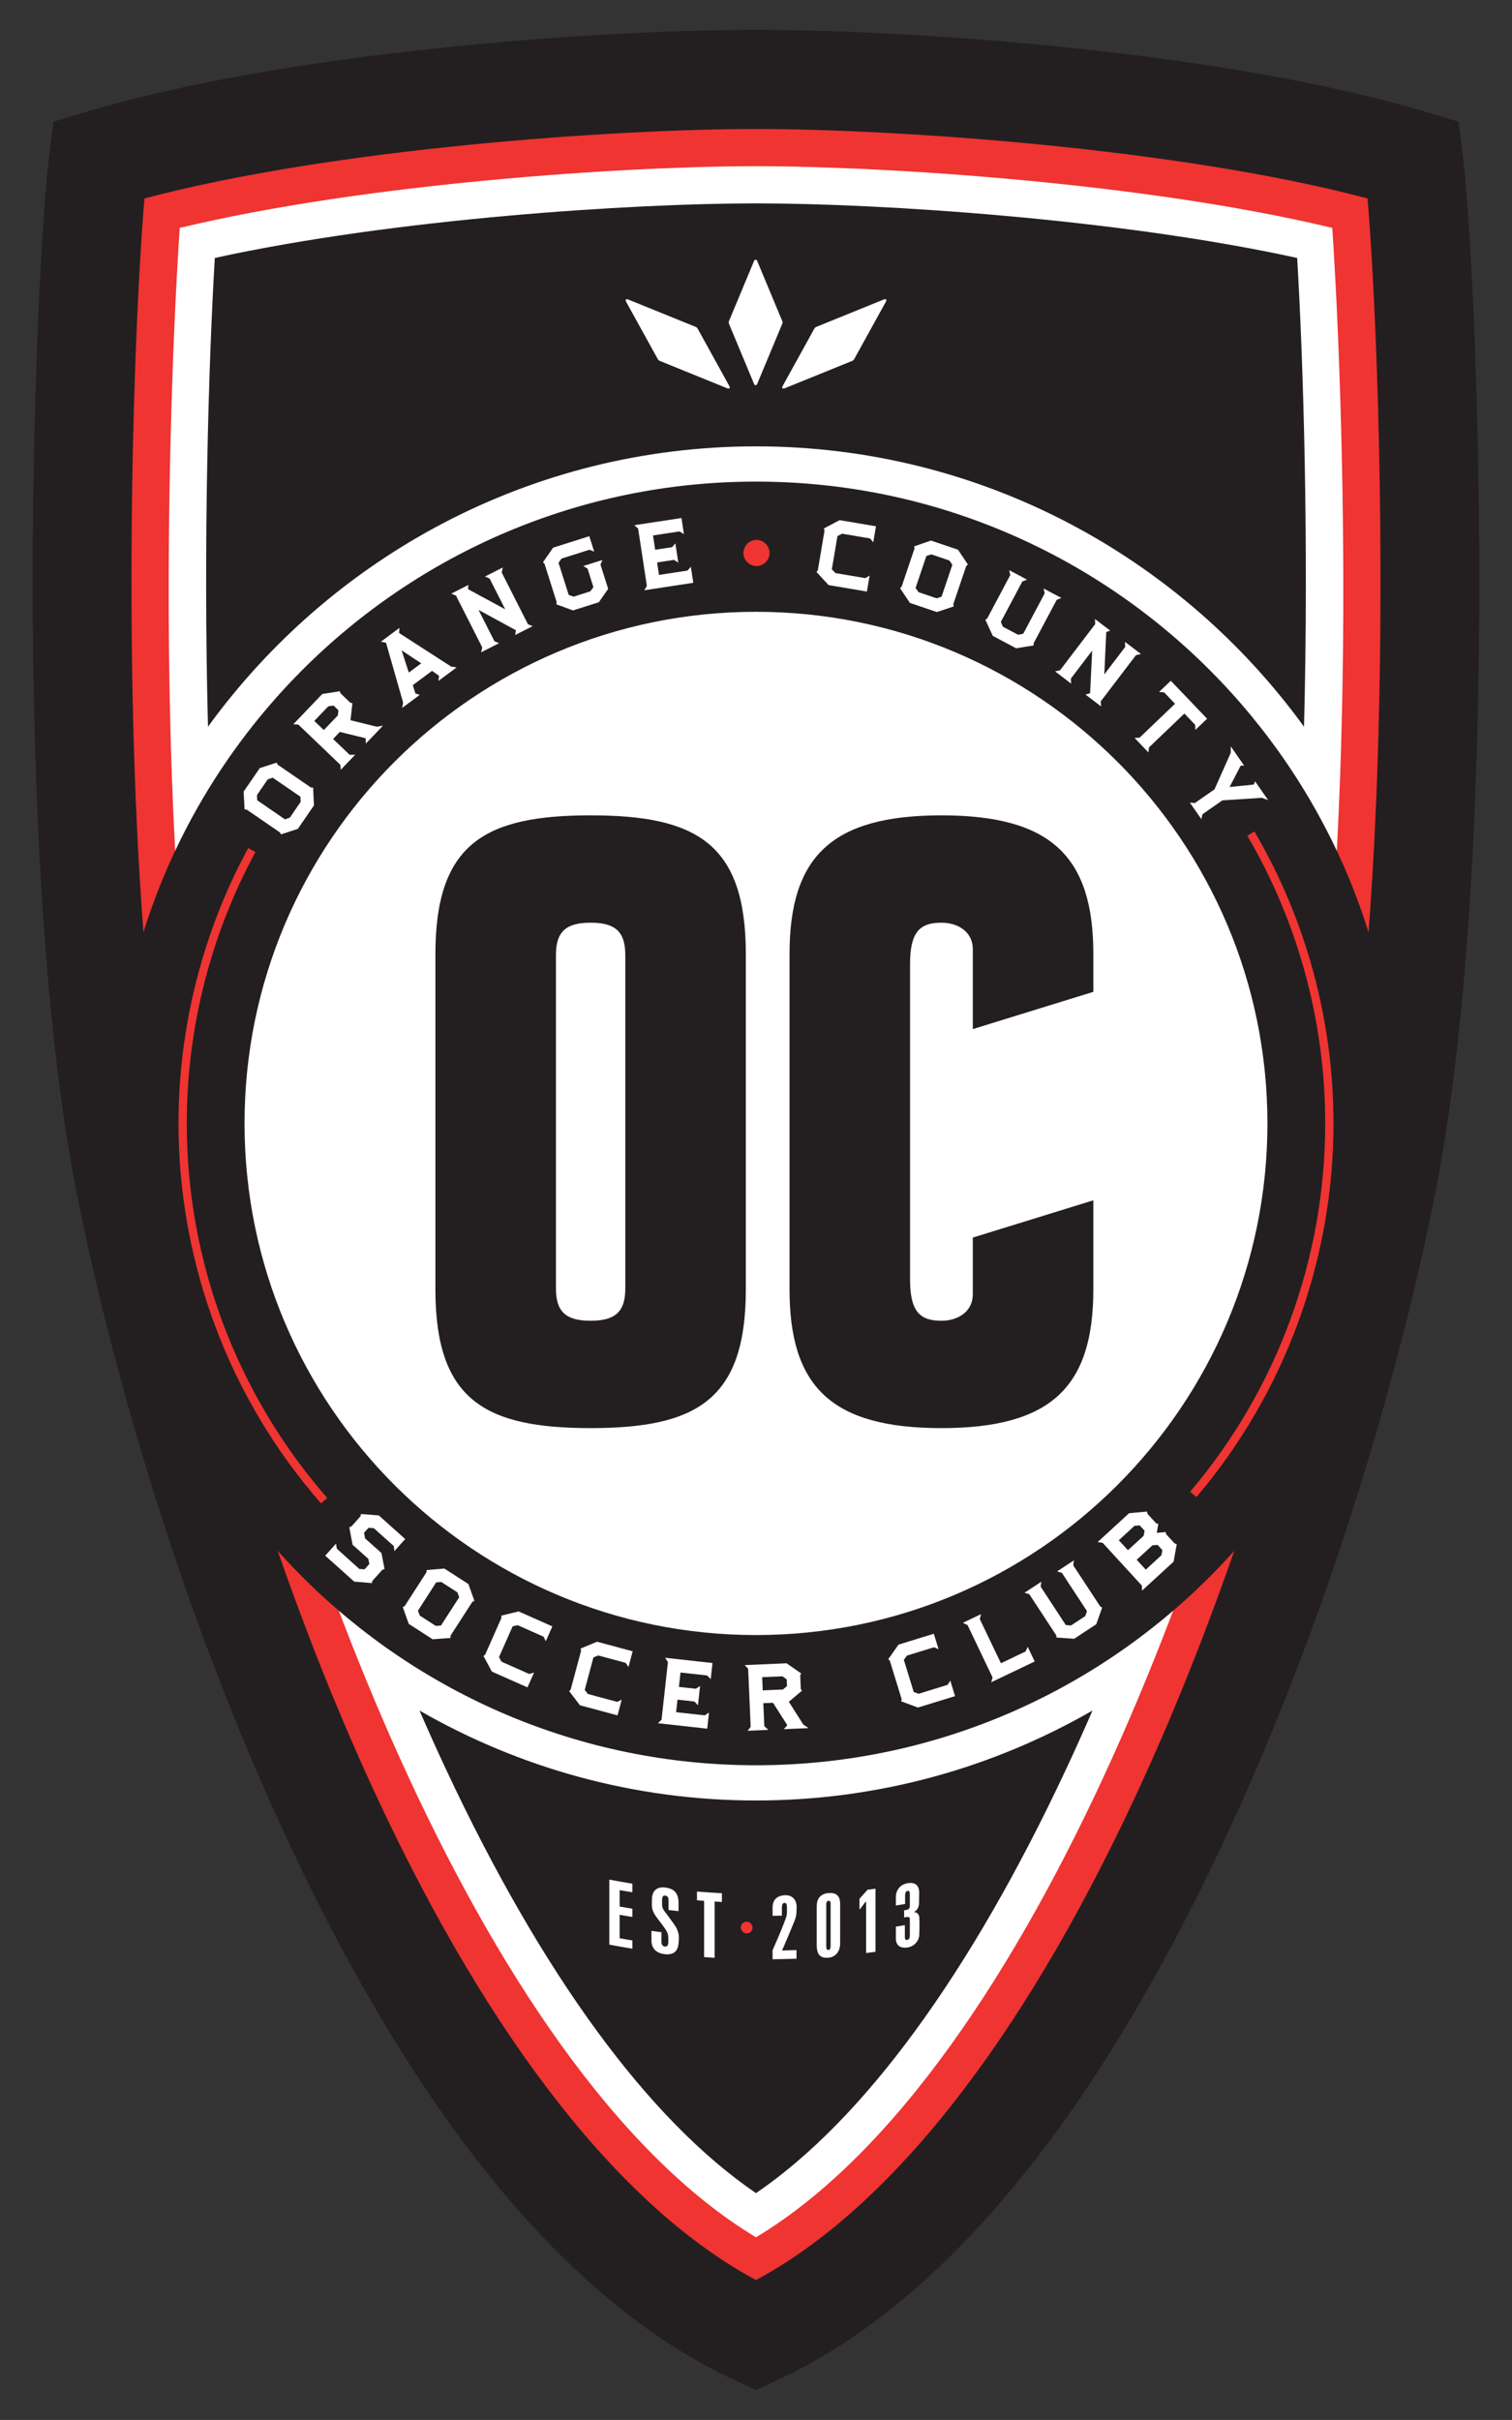
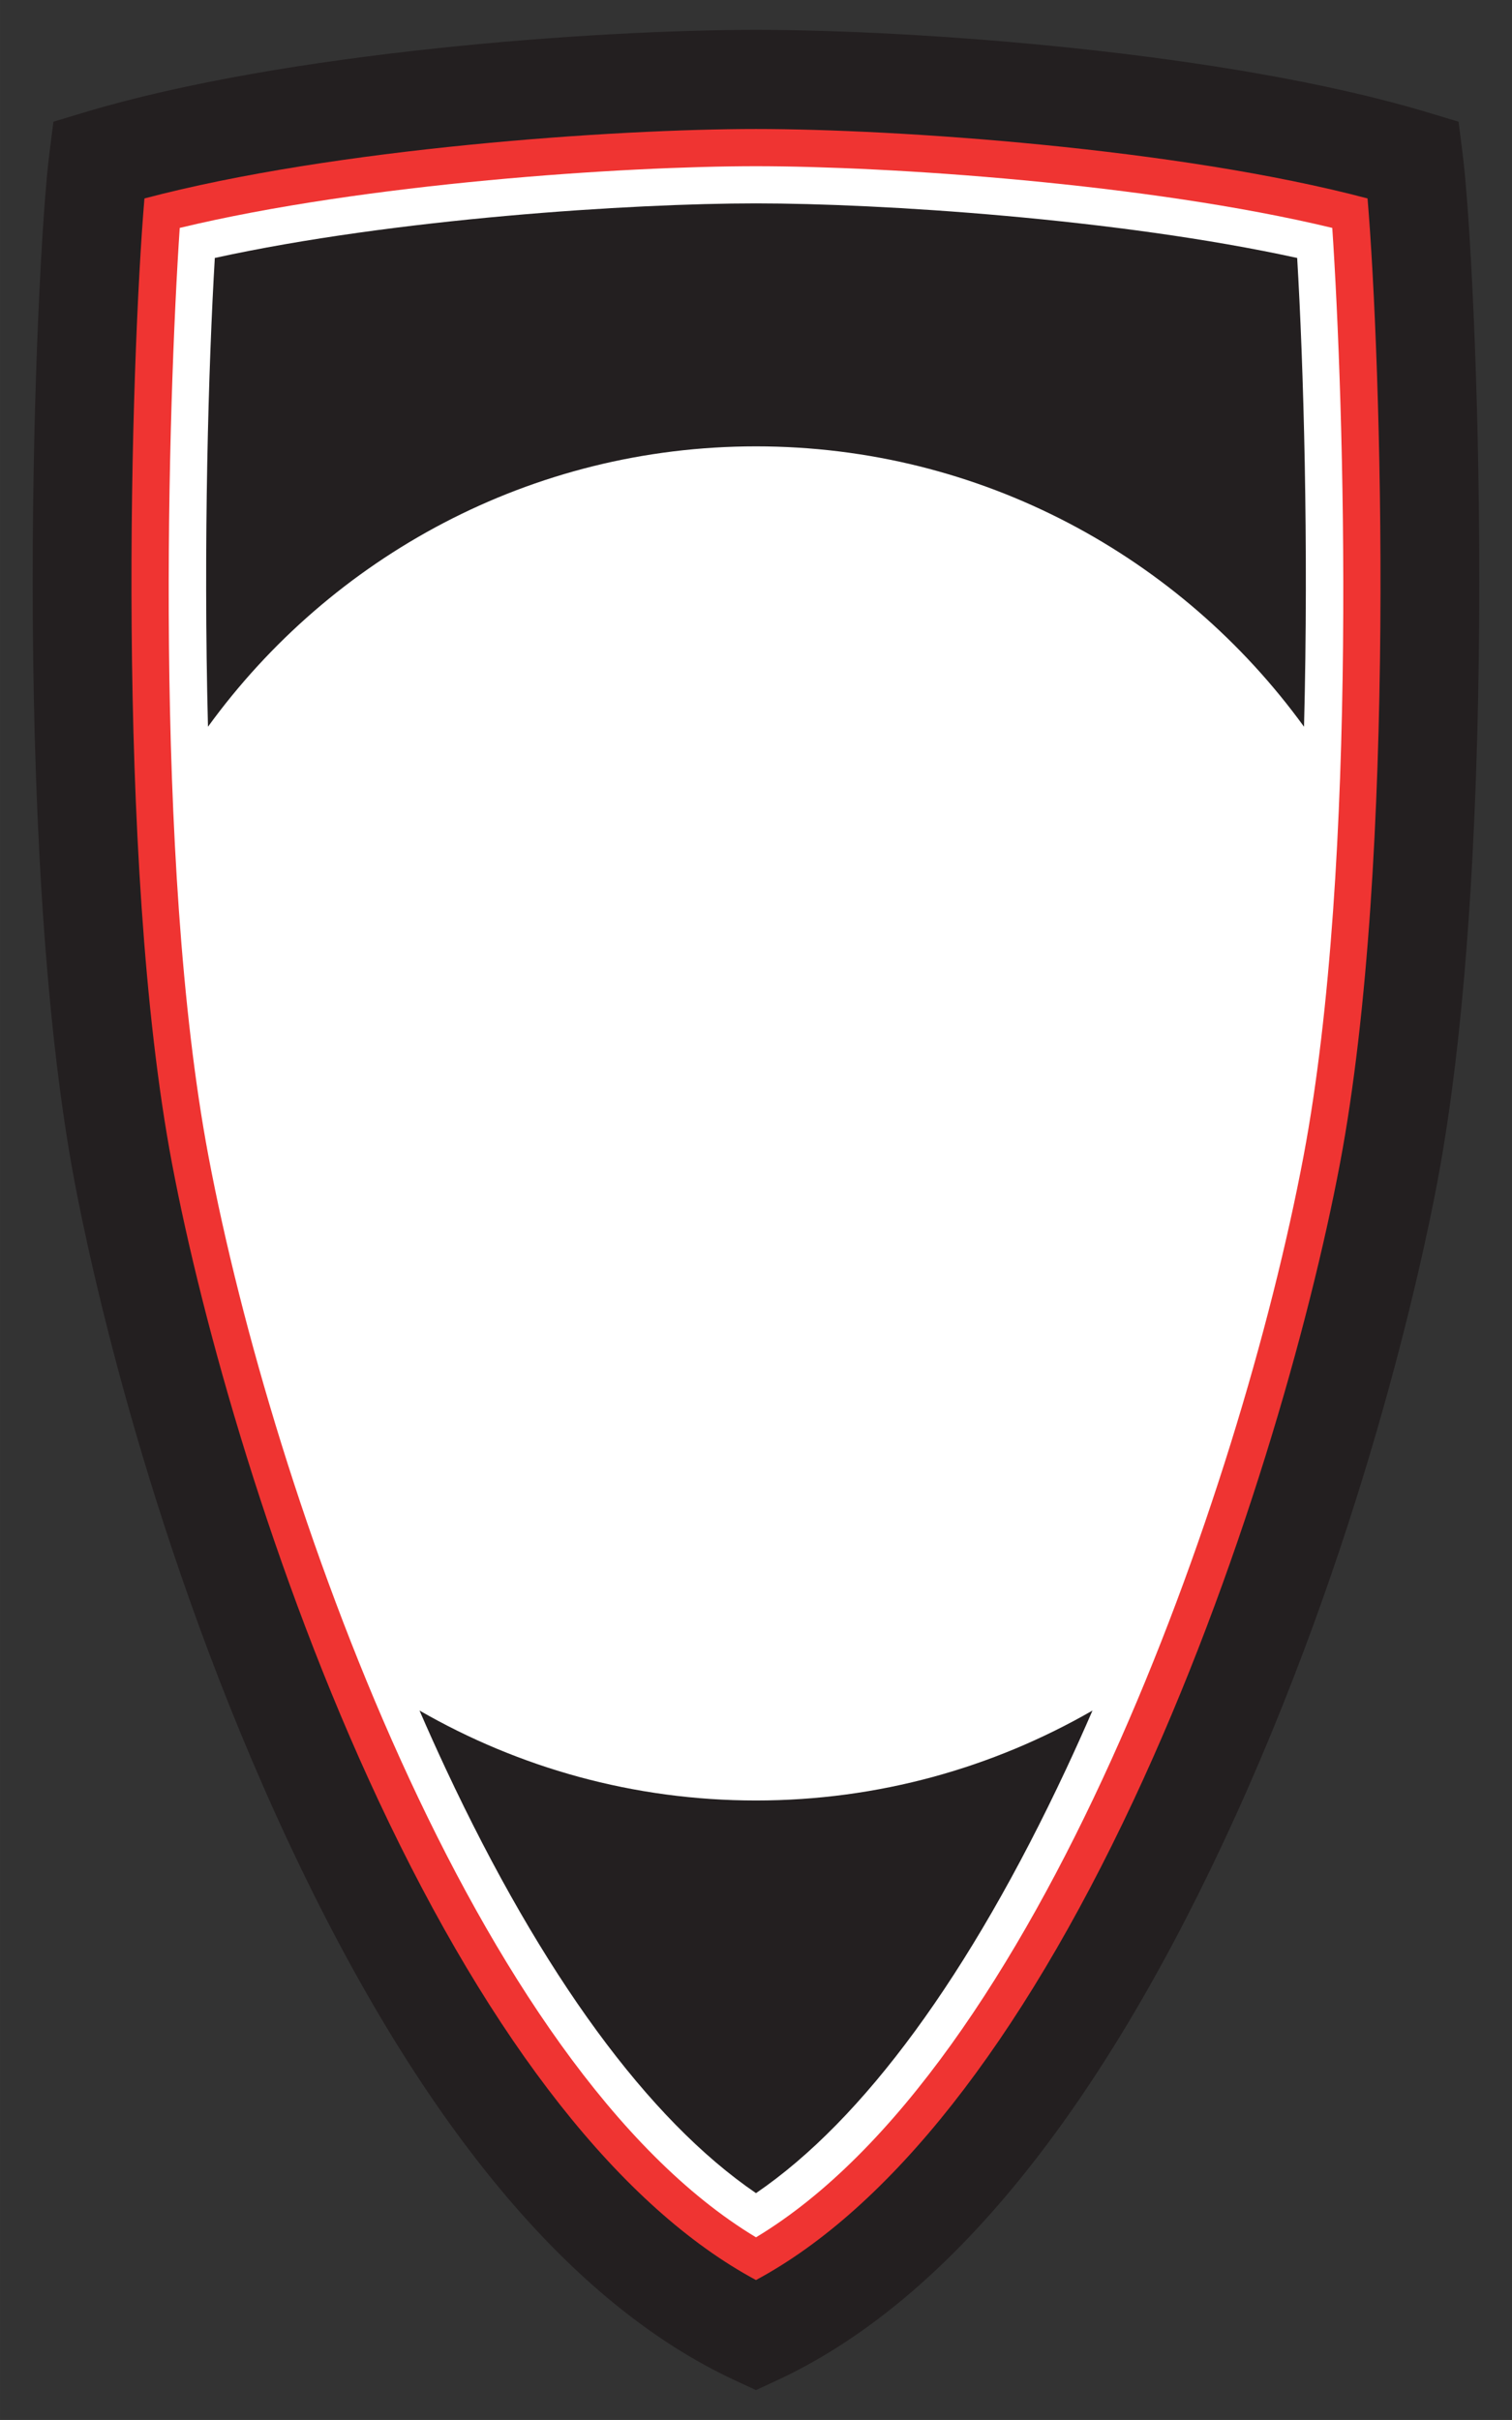
<svg xmlns="http://www.w3.org/2000/svg" width="250.003" height="399.995" viewBox="0 0 300.004 479.996" xml:space="preserve">
  <rect x="0" y="0" width="300.004" height="479.996" fill="#333333" stroke="none" />
  <defs>
    <clipPath clipPathUnits="userSpaceOnUse" id="a">
      <path d="M 0,792 612,792 612,0 0,0 0,792 z" />
    </clipPath>
    <clipPath clipPathUnits="userSpaceOnUse" id="b">
      <path d="M 0,0 612,0 612,792 0,792 0,0 z" />
    </clipPath>
    <clipPath clipPathUnits="userSpaceOnUse" id="c">
      <path d="m 519.77,599.106 76.541,0 0,124.843 -76.541,0 0,-124.843 z" />
    </clipPath>
    <clipPath clipPathUnits="userSpaceOnUse" id="d">
-       <path d="M 0,792 612,792 612,0 0,0 0,792 z" />
-     </clipPath>
+       </clipPath>
    <clipPath clipPathUnits="userSpaceOnUse" id="e">
      <path d="M 0,0 612,0 612,792 0,792 0,0 z" />
    </clipPath>
  </defs>
  <g transform="matrix(1.25 0 0 -1.25 -547.548 1066.907)">
    <g transform="matrix(3 0 0 3 -1116.08 -1323.054)">
      <g clip-path="url(#a)">
        <g clip-path="url(#b)">
          <path d="M558.04 699.736c18.264 0 33.115-14.762 33.595-33.153 2.471 18.232 1.35 45.233.748 50.049-10.102 3.082-26.018 4.256-34.343 4.256-8.324 0-24.241-1.174-34.343-4.256-.602-4.816-1.723-31.817.748-50.049.481 18.391 15.332 33.153 33.595 33.153M558.04 632.472c-13.232 0-24.694 7.549-30.336 18.571 5.362-18.404 15.746-41.846 30.336-48.611 14.591 6.765 24.974 30.207 30.336 48.611-5.642-11.022-17.103-18.571-30.336-18.571" style="fill:#231f20;fill-opacity:1;fill-rule:nonzero;stroke:none" />
          <path d="m 558.04,609.524 c -5.688,3.879 -11.31,11.545 -16.407,22.425 -0.48,1.026 -0.946,2.061 -1.397,3.101 5.249,-3.02 11.325,-4.758 17.804,-4.758 6.479,0 12.555,1.738 17.804,4.758 -0.451,-1.04 -0.917,-2.075 -1.397,-3.101 -5.097,-10.88 -10.719,-18.546 -16.407,-22.425 m -28.635,102.358 c 9.506,2.082 22.068,2.887 28.635,2.887 6.567,0 19.129,-0.805 28.634,-2.887 0.334,-5.622 0.614,-15.088 0.362,-24.795 -6.514,8.977 -17.081,14.83 -28.996,14.83 -11.915,0 -22.482,-5.853 -28.996,-14.83 -0.252,9.707 0.028,19.173 0.361,24.795 m 64.448,-45.778 c 0,2.788 -0.331,5.498 -0.936,8.105 1.515,17.448 0.443,38.646 -0.09,42.86 -10.238,3.082 -26.351,4.256 -34.787,4.256 -8.436,0 -24.549,-1.174 -34.787,-4.256 -0.533,-4.214 -1.605,-25.412 -0.09,-42.86 -0.605,-2.607 -0.936,-5.317 -0.936,-8.105 0,-8.224 2.793,-15.803 7.471,-21.855 5.753,-17.099 15.389,-36.249 28.342,-42.253 12.953,6.004 22.59,25.154 28.342,42.253 4.678,6.052 7.471,13.631 7.471,21.855" style="fill:#fff;fill-opacity:1;fill-rule:nonzero;stroke:none" />
        </g>
      </g>
    </g>
    <g transform="matrix(3 0 0 3 -1116.08 -1323.054)">
      <g clip-path="url(#c)">
        <path d="m 558.04,721.325 c -8.436,0 -24.549,-1.174 -34.787,-4.257 -0.65,-5.137 -2.101,-35.519 1.311,-53.573 3.413,-18.053 15.113,-52.986 33.476,-61.499 18.363,8.513 30.063,43.446 33.476,61.499 3.412,18.054 1.961,48.436 1.311,53.573 -10.238,3.083 -26.351,4.257 -34.787,4.257 m 0,-4.59 c 6.984,0 20.668,-0.901 30.491,-3.263 0.606,-9.015 1.421,-33.539 -1.525,-49.125 -3.37,-17.826 -14.08,-48.204 -28.966,-57.16 -14.886,8.956 -25.596,39.334 -28.966,57.16 -2.946,15.586 -2.131,40.11 -1.525,49.125 9.823,2.362 23.507,3.263 30.491,3.263" style="fill:#ef3432;fill-opacity:1;fill-rule:nonzero;stroke:none" />
        <path d="m 525.682,715.03 c -0.713,-8.425 -1.579,-34.976 1.459,-51.047 1.589,-8.406 5.294,-21.674 10.929,-33.702 6.006,-12.82 12.888,-21.549 19.969,-25.354 7.081,3.805 13.964,12.534 19.969,25.354 5.635,12.028 9.341,25.296 10.93,33.702 3.038,16.071 2.172,42.622 1.459,51.047 -10.076,2.666 -24.946,3.673 -32.358,3.673 -7.412,0 -22.281,-1.007 -32.357,-3.673 m 32.357,-115.924 -1.103,0.511 c -8.725,4.045 -16.67,13.613 -23.616,28.439 -7.352,15.694 -10.533,30.721 -11.333,34.953 -3.397,17.969 -2.072,48.576 -1.336,54.389 l 0.214,1.691 1.631,0.491 c 10.644,3.205 27.088,4.368 35.543,4.368 8.456,0 24.899,-1.163 35.544,-4.368 l 1.631,-0.491 0.214,-1.691 c 0.736,-5.813 2.06,-36.42 -1.336,-54.389 -0.8,-4.232 -3.981,-19.259 -11.334,-34.953 -6.945,-14.826 -14.891,-24.394 -23.616,-28.439 l -1.103,-0.511 z" style="fill:#231f20;fill-opacity:1;fill-rule:nonzero;stroke:none" />
      </g>
    </g>
    <g transform="matrix(3 0 0 3 -1116.08 -1323.054)">
      <g clip-path="url(#d)">
        <g clip-path="url(#e)">
          <path d="M551.498 622.454c-.407.066-.813.137-1.219.215l0 3.437c.406-.076.812-.148 1.219-.214l0-.454c-.224.036-.449.074-.673.113l0-.869c.224-.039.449-.077.673-.114l0-.436c-.224.035-.449.074-.673.113l0-1.241c.224-.04.449-.077.673-.113l0-.437zM553.931 622.65c-.057-.361-.293-.537-.72-.487-.432.053-.702.287-.703.73l0 .502c.176-.025.352-.047.528-.069l0-.512c0-.147.074-.237.183-.249.114-.015.175.071.179.201.004.123.004.229 0 .319-.004.083-.03.182-.065.252-.122.246-.454.628-.598.839-.139.206-.196.364-.205.574-.004.141.004.289.009.388.022.365.244.605.698.552.423-.052.703-.253.703-.808l0-.442c-.176.019-.352.038-.528.059l0 .515c0 .15-.053.232-.171.248-.109.013-.17-.059-.17-.207l0-.262c0-.193.088-.301.14-.375.052-.073.44-.572.598-.829.065-.107.135-.317.144-.43.009-.142.005-.345-.022-.509M556.236 624.926c-.129.007-.257.014-.386.021l0-2.975c-.185.011-.371.024-.556.037l0 2.976c-.126.008-.251.018-.377.029l0 .462c.439-.035.879-.065 1.319-.088l0-.462z" style="fill:#fff;fill-opacity:1;fill-rule:nonzero;stroke:none" />
          <path d="m 557.544,623.262 c -0.171,0.004 -0.307,0.147 -0.307,0.318 0,0.174 0.14,0.304 0.307,0.302 0.175,-0.002 0.312,-0.145 0.312,-0.315 0,-0.171 -0.136,-0.308 -0.312,-0.305" style="fill:#ef3432;fill-opacity:1;fill-rule:nonzero;stroke:none" />
          <path d="M560.182 624.381c-.004-.136-.039-.294-.101-.45-.228-.555-.447-1.08-.662-1.574.254.005.509.013.763.023 0-.152 0-.303 0-.455-.421-.016-.842-.026-1.264-.03l0 .481c.387.867.593 1.39.703 1.698.039.116.056.197.057.312l0 .258c0 .144-.031.234-.128.232-.101-.003-.14-.095-.14-.239l0-.437c-.164-.003-.328-.006-.492-.007l0 .441c0 .467.313.636.659.649.368.013.605-.225.614-.61 0-.089-.005-.158-.009-.292M561.989 624.812c0 .132-.031.181-.114.174-.079-.006-.118-.074-.118-.196 0-.738 0-1.474 0-2.211 0-.136.039-.199.118-.192.079.005.114.08.114.21l0 2.215zm.503-2.076c0-.423-.24-.73-.622-.76-.38-.03-.617.113-.617.664l0 2.075c0 .356.184.646.617.681.399.031.622-.126.622-.58l0-2.08zM564.362 622.289c-.166-.022-.331-.044-.497-.064l0 2.735c-.003-.001-.006-.001-.009-.002-.113-.147-.227-.295-.34-.442l0 .577c.143.159.285.319.428.479.139.018.279.036.418.055l0-3.338zM566.076 622.521c-.343-.06-.634.055-.634.466l0 .633c.158.025.316.052.474.079l0-.599c-.001-.145.026-.2.125-.183.096.017.139.104.139.247l0 .861c0 .114-.087.133-.303.078l0 .384c.217.006.303.08.303.224l0 .598c0 .144-.022.22-.117.203-.1-.019-.135-.116-.134-.247l0-.446c-.162-.028-.325-.054-.487-.081l0 .45c0 .377.235.666.625.73.399.066.607-.121.607-.505 0-.091-.004-.425-.009-.561-.008-.219-.095-.362-.264-.46l0-.005c.143.006.265-.107.277-.262.022-.228.009-.775 0-.939-.018-.343-.276-.607-.602-.665M559.432 708.406l-1.33-3.188c-.036-.088-.128-.088-.164 0l-1.33 3.188c-.017.041-.017.091 0 .131l1.33 3.189c.036.087.128.087.164 0l1.33-3.189c.017-.04.017-.09 0-.131M563.125 706.435l-3.571-1.448c-.098-.04-.162.015-.116.099l1.69 3.06c.022.039.063.075.109.093l3.57 1.449c.098.04.163-.016.116-.1l-1.69-3.06c-.021-.039-.062-.075-.108-.093M554.951 708.146l1.69-3.06c.046-.084-.018-.14-.116-.1l-3.571 1.449c-.045.018-.087.053-.108.092l-1.69 3.061c-.046.084.018.139.116.099l3.571-1.448c.045-.019.086-.054.108-.093M590.24 666.104c0 17.784-14.417 32.2-32.2 32.2-17.784 0-32.2-14.416-32.2-32.2 0-17.784 14.416-32.2 32.2-32.2 17.783 0 32.2 14.416 32.2 32.2" style="fill:#fff;fill-opacity:1;fill-rule:nonzero;stroke:none" />
          <path d="m 558.039,693.166 c -14.922,0 -27.061,-12.14 -27.061,-27.061 0,-14.922 12.139,-27.062 27.061,-27.062 14.922,0 27.061,12.14 27.061,27.062 0,14.921 -12.139,27.061 -27.061,27.061 m 0,-61.01 c -18.719,0 -33.948,15.23 -33.948,33.949 0,18.719 15.229,33.948 33.948,33.948 18.719,0 33.949,-15.229 33.949,-33.948 0,-18.719 -15.23,-33.949 -33.949,-33.949" style="fill:#231f20;fill-opacity:1;fill-rule:nonzero;stroke:none" />
          <path d="m536.781 641.869-1.533 1.372.572.639.04-.267 1.192-1.074.278-.019.253.283-.058.274-.831.743-.173.926.111.041.486.543.019.114.945-.073 1.396-1.249-.571-.639-.032.267-1.059.947-.278.019-.237-.264.055-.297.867-.775.164-.845-.115-.037-.531-.593-.019-.113-.941.077zM542.337 641.043l-.096.258-.848.548-.275-.02-.964-1.497.095-.258.849-.547.274.02.965 1.496zm-1.405-2.224-1.265.815-.316.888.1.052 1.153 1.79.01.117.939.079 1.27-.819.316-.888-.108-.054-1.153-1.789-.005-.121-.941-.07zM544.068 637.109l-.449.828.09.068.863 1.947-.008.118.916.223 1.785-.792-.347-.783-.116.238-1.371.609-.268-.062-.722-1.629.134-.24 1.466-.65.255.075-.348-.784-1.88.834zM548.727 635.328l-.572.749.079.08.552 2.057-.026.115.87.361 1.885-.506-.222-.827-.151.217-1.447.389-.256-.102-.462-1.72.17-.216 1.548-.416.24.113-.222-.827-1.986.533zM552.849 634.38l.193.182.338 3.053-.148.226 2.506-.278-.094-.851-.188.193-1.411.156-.084-.76.9-.1.22.148-.114-1.021-.181.198-.9.1-.073-.663 1.514-.168.226.148-.094-.852-2.61.289zM559.665 636.699l-.228.162-1.07-.047.03-.697 1.071.047.213.181-.016.354zm-.155-2.635.187.21-.756 1.186-.514-.022.053-1.217.217-.193-1.101-.048.162.209-.133 3.07-.181.195 2.215.096.77-.536-.05-.106.031-.709.059-.102-.691-.582.763-1.204.278-.19-1.309-.057zM566.607 635.208l-.883.33.024.11-.627 2.035-.083.084.544.769 1.866.575.252-.819-.243.104-1.433-.441-.162-.223.524-1.702.259-.093 1.533.472.142.223.252-.819-1.965-.605zM570.489 636.547l.067.256-1.325 2.772-.245.114.961.46-.065-.262 1.118-2.336 1.303.623.114.245.369-.774-2.297-1.098zM576.044 639.614l-1.171-.768-.937.066-.007.112-1.429 2.18-.254.074.889.584-.032-.263 1.329-2.026.273-.025.757.497.09.264-1.328 2.025-.254.075.89.584-.033-.263 1.429-2.179.1-.052-.312-.885zM579.287 643.814l-.274-.028-.83-.76.48-.523.829.761.051.27-.256.28zm-.947 1.032-.274-.027-.83-.761.484-.527.83.76.05.271-.26.284zm1.796-1.922-1.668-1.53-.011.265-2.075 2.263-.267.038 1.668 1.529.943.085.026-.118.463-.505.111-.03-.081-.473.474.044.021-.113.451-.492.111-.031-.166-.932zM532.468 684.393l-.261-.088-.571-.832.012-.275 1.467-1.008.261.089.571.832-.012.275-1.467 1.007zm2.182-1.468-.851-1.241-.897-.29-.049.101-1.755 1.205-.117.013-.052.941.855 1.245.897.29.051-.109 1.754-1.205.121-.008.043-.942zM535.686 688.208l-.276-.041-.741-.774.504-.482.741.774.029.277-.257.246zm1.711-2.012-.011.281-1.367.335-.356-.372.88-.842.29.01-.762-.796-.027.264-2.22 2.126-.265.016 1.533 1.601.928.145.038-.111.512-.492.114-.032-.098-.898 1.385-.343.332.055-.906-.947zM539.29 691.127l.379-1.175.658.489-1.037.686zm1.95-1.615.027.271-.369.26-1.016-.757.137-.439.225-.077-.923-.687.046.286-.902 3.159-.271.057.981.731-.018-.273 2.758-1.777.283-.041-.958-.713zM545.296 691.938l.045.249-1.982 1.08.842-1.658.244-.103-.949-.482.061.258-1.39 2.739-.246.108.9.456-.018-.221 1.968-1.066-.825 1.625-.247.108.944.479-.059-.263 1.39-2.739.244-.102-.922-.468zM549.723 693.671l-1.366-.432-.885.323.023.11-.643 2.031-.084.082.538.774 1.914.606.259-.817-.25.101-1.477-.467-.16-.225.538-1.698.26-.091.887.281.16.224-.308.975-.225.14 1.01.32-.103-.244.407-1.284-.495-.709zM552.127 694.305l.139.225-.462 3.037-.201.18 2.493.379.129-.847-.232.139-1.403-.214.115-.756.895.136.174.2.154-1.017-.226.146-.895-.137.1-.659 1.506.229.18.201.129-.847-2.595-.395z" style="fill:#fff;fill-opacity:1;fill-rule:nonzero;stroke:none" />
          <path d="m 557.375,696.283 c 0.002,0.096 0.022,0.186 0.06,0.27 0.037,0.084 0.088,0.157 0.151,0.219 0.064,0.063 0.137,0.111 0.22,0.147 0.083,0.035 0.172,0.052 0.266,0.05 0.095,-10e-4 0.186,-0.021 0.27,-0.059 0.083,-0.038 0.157,-0.09 0.219,-0.154 0.062,-0.064 0.111,-0.139 0.146,-0.224 0.036,-0.085 0.052,-0.176 0.051,-0.272 -0.002,-0.094 -0.021,-0.181 -0.06,-0.263 -0.038,-0.082 -0.089,-0.154 -0.153,-0.215 -0.064,-0.061 -0.139,-0.109 -0.224,-0.145 -0.085,-0.035 -0.176,-0.052 -0.272,-0.051 -0.094,0.002 -0.181,0.022 -0.264,0.06 -0.082,0.038 -0.153,0.089 -0.214,0.152 -0.062,0.063 -0.11,0.136 -0.145,0.219 -0.035,0.084 -0.053,0.172 -0.051,0.266" style="fill:#ef3432;fill-opacity:1;fill-rule:nonzero;stroke:none" />
          <path d="m561.881 694.58-.64.692.07.087.355 2.101-.036.112.832.443 1.925-.326-.142-.845-.171.203-1.479.25-.245-.126-.297-1.757.19-.2 1.582-.267.227.135-.143-.845-2.028.343zM568.429 695.653l-.156.227-.956.324-.262-.086-.571-1.687.156-.227.956-.323.262.085.571 1.687zm-.82-2.5-1.426.483-.523.783.084.075.682 2.017-.019.117.892.306 1.431-.485.523-.784-.091-.079-.683-2.017.025-.118-.895-.298zM571.804 691.236l-1.237.658-.392.854.095.06 1.224 2.302-.056.258.94-.5-.246-.098-1.138-2.139.108-.252.799-.425.276.047 1.138 2.14-.056.258.939-.5-.246-.098-1.224-2.301.003-.112-.927-.152zM575.473 688.79l.244.068.11 2.255-1.128-1.48.015-.265-.848.646.259.057 1.862 2.444-.011.269.804-.612-.208-.08-.103-2.237 1.105 1.451-.01.269.842-.641-.263-.062-1.861-2.444.014-.265-.823.627zM578.072 686.493l.264.016 1.875 1.793-.575.601-.268.024.619.592 1.921-2.008-.62-.592-.011.268-.571.597-1.875-1.793-.027-.263-.732.765zM580.995 683.075l.263-.025 1.04.723.859 1.925.006.347.702-1.01-.181-.007-.586-1.13 1.281.131.066.172.692-.994-.33.121-2.09-.135-1.05-.731-.064-.261-.608.874z" style="fill:#fff;fill-opacity:1;fill-rule:nonzero;stroke:none" />
          <path d="M547.455 657.371c0-1.223.524-1.704 1.835-1.704 1.31 0 1.834.481 1.834 1.704l0 17.647c0 1.223-.524 1.704-1.834 1.704-1.311 0-1.835-.481-1.835-1.704l0-17.647zm-6.378 17.691c0 5.853 2.622 7.338 8.213 7.338 5.591 0 8.212-1.485 8.212-7.338l0-17.735c0-5.853-2.621-7.338-8.212-7.338-5.591 0-8.213 1.485-8.213 7.338l0 17.735zM559.814 675.062c0 5.154 2.228 7.338 8.037 7.338 5.81 0 8.038-2.184 8.038-7.338l0-1.997-6.378-1.971 0 4.23c0 .917-.786 1.398-1.66 1.398-1.135 0-1.66-.481-1.66-2.185l0-16.686c0-1.703.525-2.184 1.66-2.184.874 0 1.66.481 1.66 1.398l0 3.002 6.378 1.971 0-4.711c0-5.154-2.228-7.338-8.038-7.338-5.809 0-8.037 2.184-8.037 7.338l0 17.735z" style="fill:#231f20;fill-opacity:1;fill-rule:nonzero;stroke:none" />
-           <path d="M535.023 646.008c-4.861 5.563-7.538 12.701-7.538 20.097 0 5.086 1.275 10.123 3.688 14.564l.384-.209c-2.378-4.377-3.635-9.341-3.635-14.355 0-7.291 2.639-14.326 7.43-19.809l-.329-.288zM581.345 646.343l-.333.282c4.608 5.43 7.146 12.347 7.146 19.479 0 5.36-1.426 10.623-4.123 15.22l.377.221c2.736-4.664 4.183-10.003 4.183-15.441 0-7.235-2.575-14.253-7.25-19.761" style="fill:#ef3432;fill-opacity:1;fill-rule:nonzero;stroke:none" />
+           <path d="M535.023 646.008c-4.861 5.563-7.538 12.701-7.538 20.097 0 5.086 1.275 10.123 3.688 14.564c-2.378-4.377-3.635-9.341-3.635-14.355 0-7.291 2.639-14.326 7.43-19.809l-.329-.288zM581.345 646.343l-.333.282c4.608 5.43 7.146 12.347 7.146 19.479 0 5.36-1.426 10.623-4.123 15.22l.377.221c2.736-4.664 4.183-10.003 4.183-15.441 0-7.235-2.575-14.253-7.25-19.761" style="fill:#ef3432;fill-opacity:1;fill-rule:nonzero;stroke:none" />
        </g>
      </g>
    </g>
  </g>
</svg>